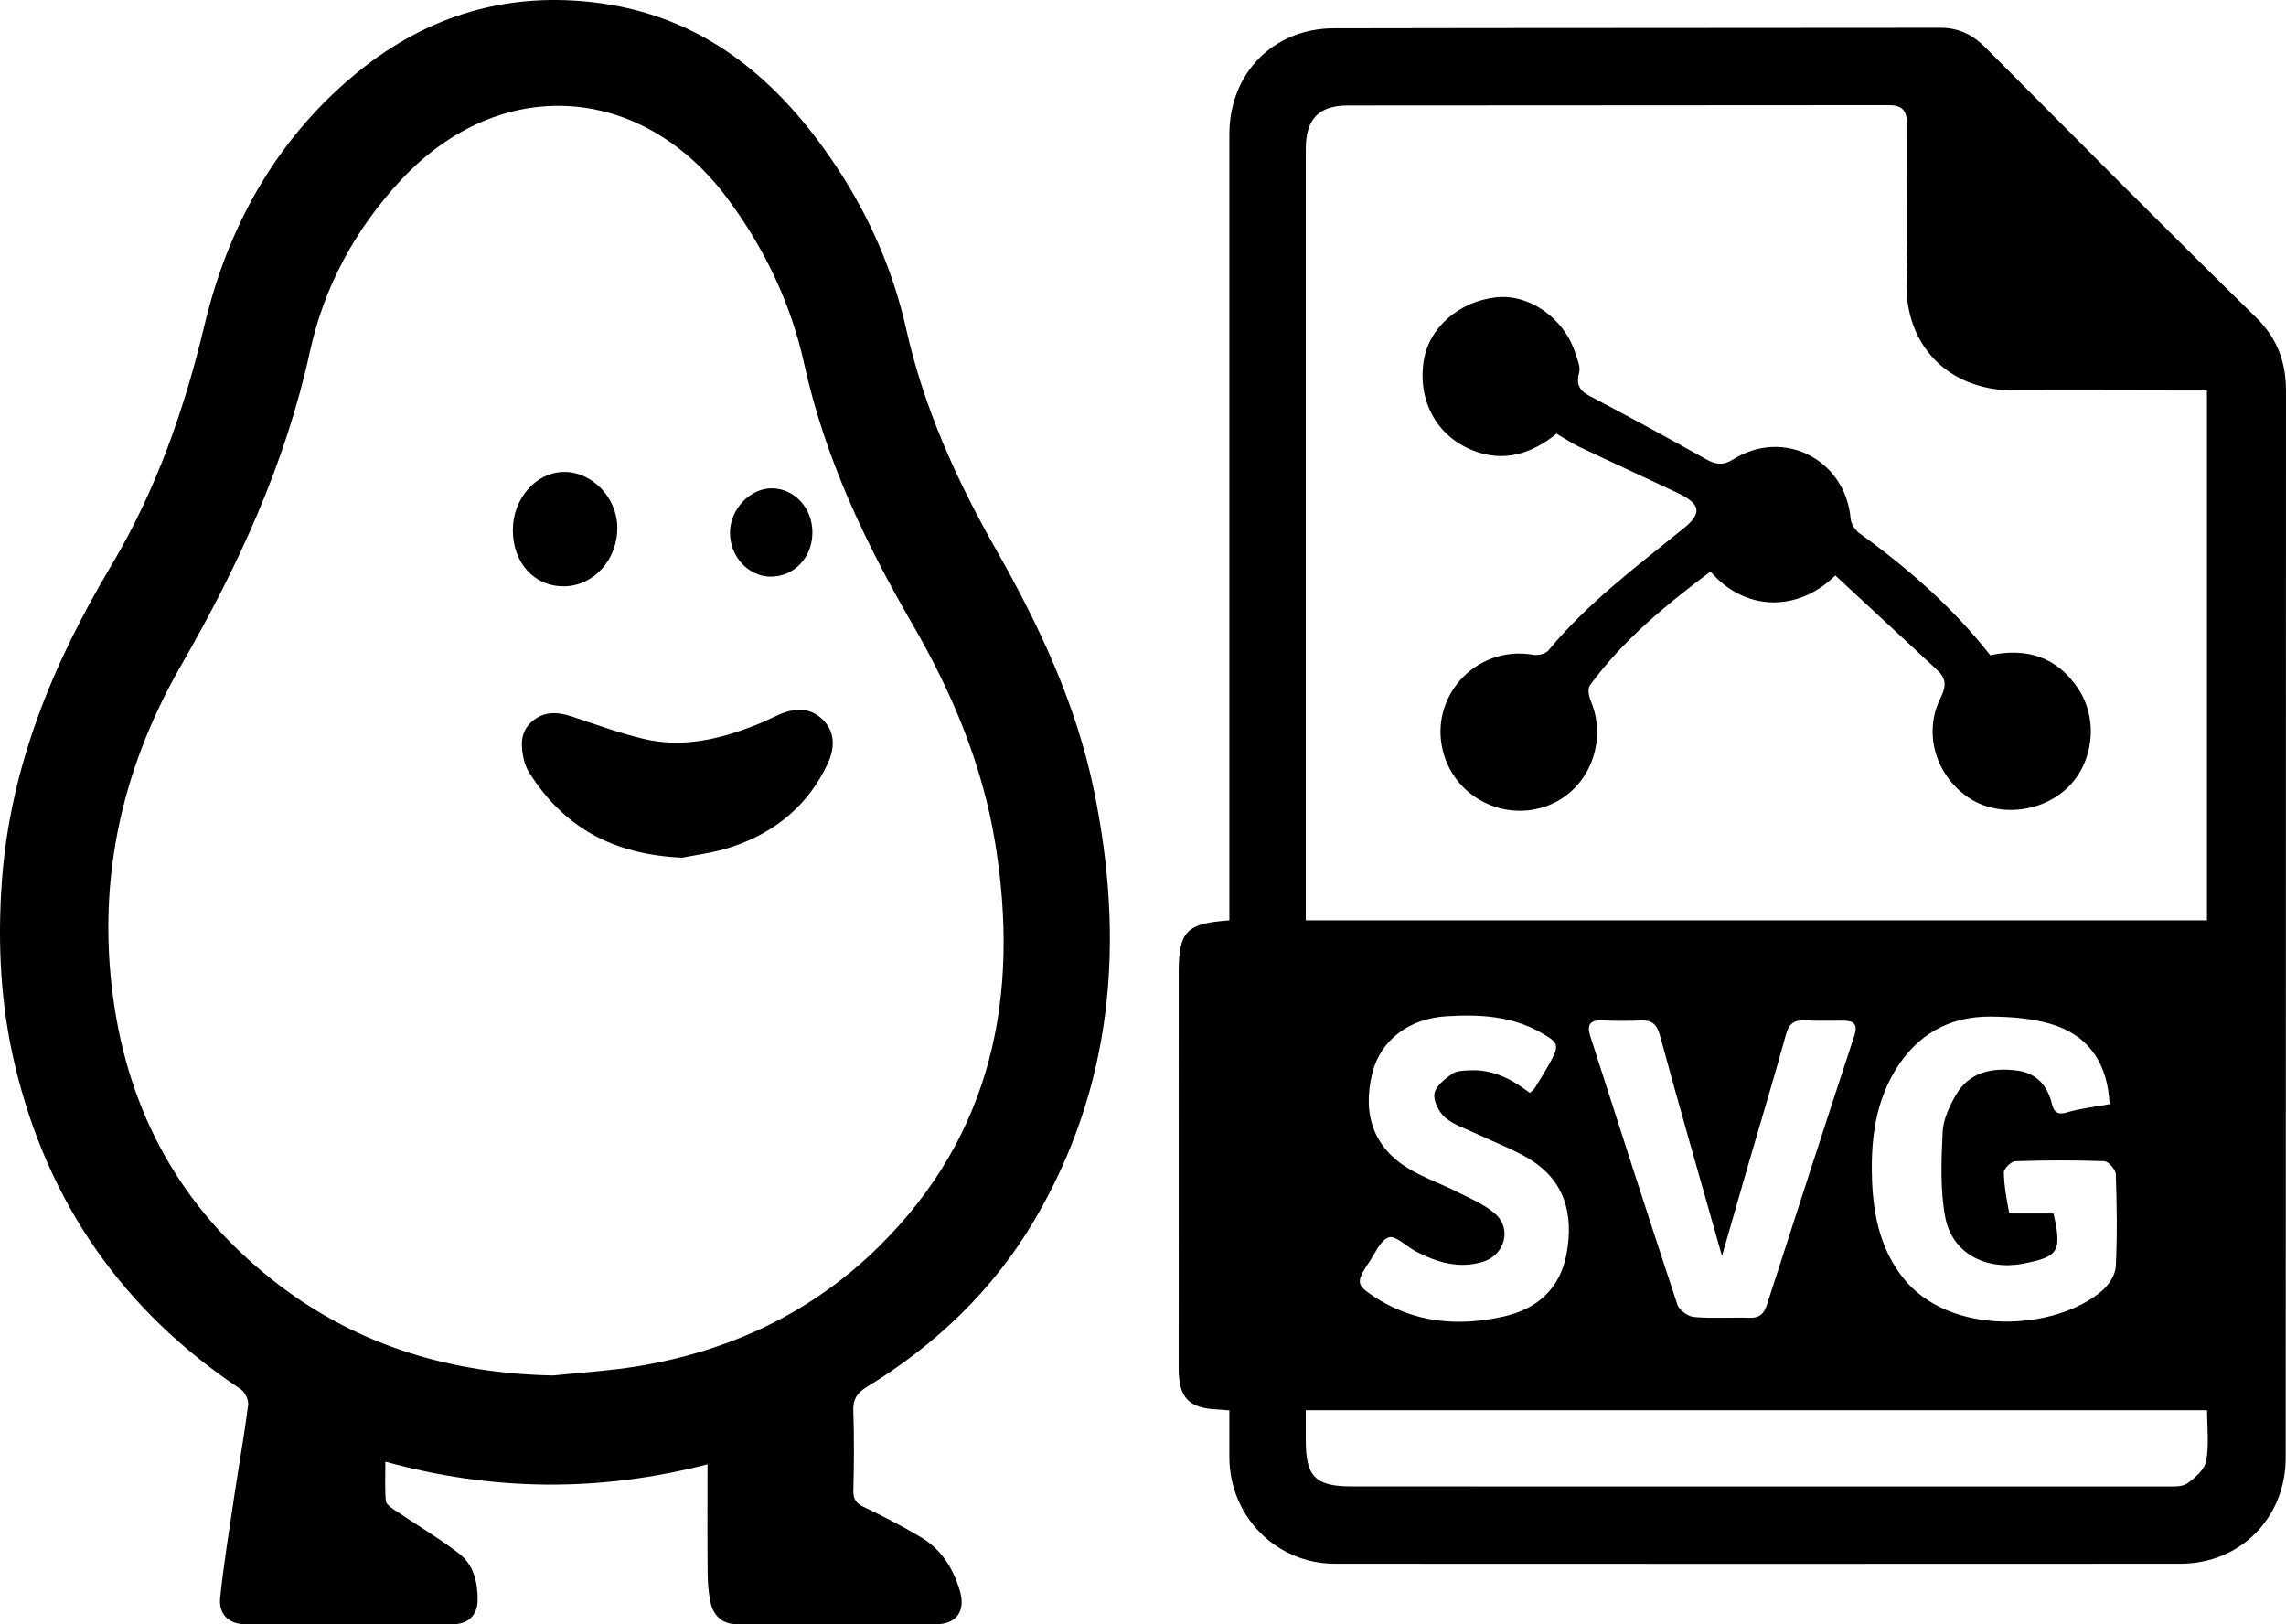
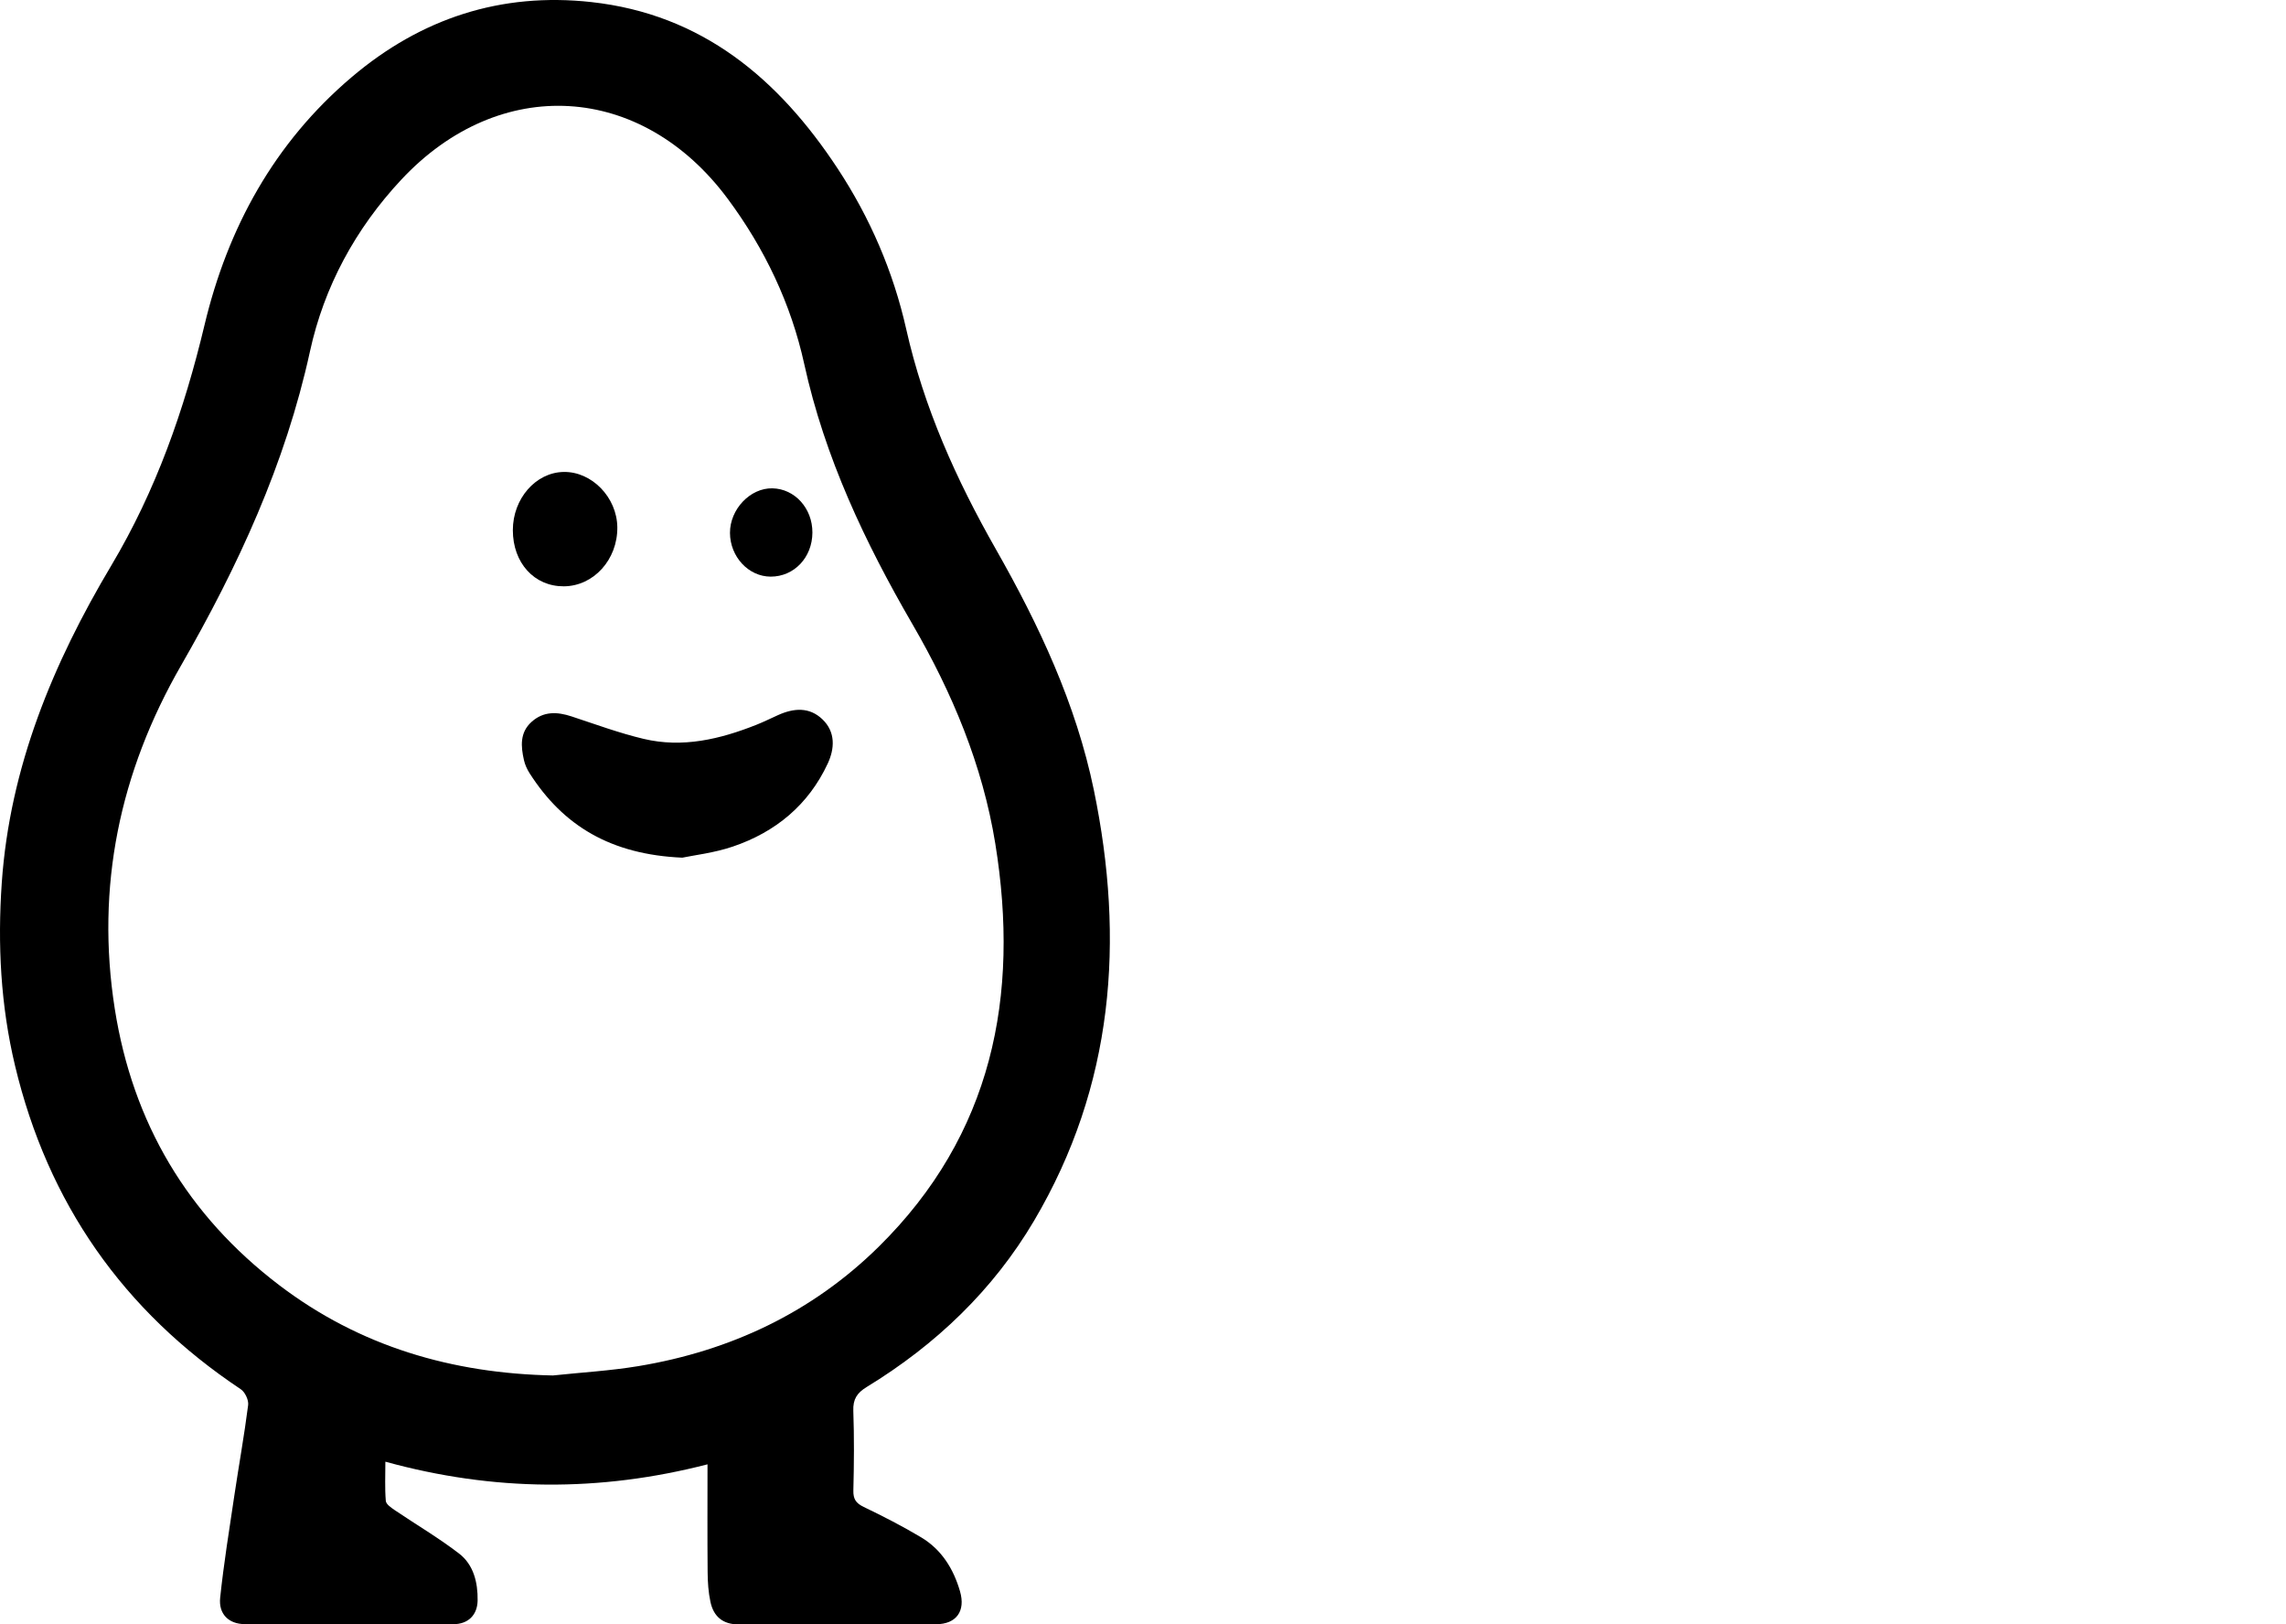
<svg xmlns="http://www.w3.org/2000/svg" id="Layer_1" viewBox="0 0 1355.1 962.9">
-   <path d="M728.74,545.57c0-4.45,0-8.2,0-11.95,0-151.32,0-302.65,0-453.97,0-36.08,25.94-62.79,61.94-62.87,119.86-.25,239.73-.14,359.59-.3,10.78-.01,19.17,4.16,26.66,11.68,53.3,53.48,106.41,107.15,160.37,159.95,12.89,12.61,17.79,26.85,17.79,43.71,0,210.78-.08,421.57-.18,632.35-.02,35.6-26.89,62.74-62.44,62.76-167.06.09-334.11.09-501.17,0-34.85-.02-62.43-28.09-62.57-63.08-.03-9.09,0-18.18,0-27.83-2.6-.2-4.68-.44-6.77-.52-17.35-.69-23.27-6.91-23.27-24.62,0-78.02,0-156.04.02-234.06,0-24.74,4.42-29.48,30.02-31.25ZM1308.24,231.49c-3.91,0-7,0-10.1,0-34.6-.03-69.2-.2-103.79-.05-40.47.17-65.39-27.83-64.18-64.9,1-30.79.09-61.64.27-92.47.05-7.56-1.93-11.75-10.57-11.74-106.94.15-213.88.04-320.82.18-17.47.02-25,8.19-25,25.71,0,149.09,0,298.18,0,447.27,0,3.35,0,6.69,0,10.04h534.2V231.49ZM774.05,835.93c0,6.69,0,12.3,0,17.92,0,21.54,5.69,27.26,27.37,27.26,160.76.04,321.52.07,482.28.02,4.35,0,9.64.4,12.82-1.8,4.72-3.27,10.34-8.25,11.27-13.3,1.78-9.64.52-19.83.52-30.09h-534.26ZM1250.53,654.49c-1.09-22.75-11.11-38.96-31.01-46.22-12.24-4.47-26.22-5.55-39.44-5.66-24.63-.21-43.96,10.72-56.8,32.16-11.17,18.65-14.05,39.22-13.68,60.48.38,22.25,3.98,43.47,18.17,61.79,27.53,35.54,90.96,31.99,118.55,7.83,3.89-3.41,7.64-9.24,7.88-14.13.92-18.18.64-36.44.02-54.65-.1-2.79-4.34-7.68-6.81-7.77-17.58-.66-35.2-.59-52.78.01-2.46.08-6.82,4.4-6.78,6.7.13,8.02,1.68,16.03,3.15,23.96.09.49,4.1.33,6.29.34,6.78.04,13.56.01,20,.01,5.03,22.41,3.06,25.57-17.24,29.55-.31.06-.6.18-.91.23-22.57,4-42.1-6.42-46.09-27.88-3.03-16.3-2.28-33.51-1.5-50.24.35-7.4,3.97-15.16,7.78-21.79,7.93-13.75,21.31-16.44,35.89-14.69,11.61,1.39,18.28,8.44,21.07,19.66,1.04,4.19,2.77,7.07,8.66,5.3,7.98-2.41,16.41-3.28,25.59-4.99ZM1020.77,744.53c-12.72-44.91-25.08-87.7-36.76-130.66-1.91-7.01-4.96-9.26-11.66-8.96-7.53.34-15.1.31-22.63-.05-7.15-.34-9.16,2.74-7.09,9.17,17.13,53.16,34.15,106.35,51.72,159.37,1.08,3.27,6.31,6.97,9.89,7.28,10.92.96,21.99.1,32.98.47,5.81.19,8.51-2.53,10.14-7.58,17.18-53.16,34.31-106.34,51.78-159.4,2.46-7.47-.49-9.12-6.79-9.15-7.55-.04-15.1.21-22.64-.15-6.41-.3-9.31,2.13-11.08,8.56-7.01,25.58-14.74,50.97-22.15,76.44-5.11,17.59-10.13,35.21-15.72,54.67ZM906.86,647.86c1.16-1.1,2.26-1.79,2.88-2.79,2.97-4.78,5.94-9.56,8.68-14.47,6.23-11.16,5.72-12.48-5.36-18.7-17.48-9.81-36.53-10.66-55.76-9.47-22.44,1.39-39.06,14.51-43.79,33.58-6.14,24.77.95,44.39,21.62,56.79,9.05,5.43,19.22,8.94,28.68,13.73,7.75,3.92,16.16,7.35,22.54,12.97,9.97,8.78,5.67,24.41-7.1,28.39-14.1,4.4-27.18.54-39.71-5.96-5.66-2.93-12.51-9.88-16.36-8.44-5.31,1.99-8.29,10.19-12.27,15.73-.18.26-.39.5-.55.76-6.26,9.91-6.06,11.83,3.42,18.15,23.91,15.96,50.16,18.42,77.51,12.27,20.13-4.53,33.62-16.62,37.39-37.41,4.28-23.6-1.25-43.92-23.28-56.68-9.41-5.45-19.73-9.32-29.6-14-6.48-3.07-13.71-5.3-19.04-9.78-3.74-3.14-7.12-9.78-6.45-14.22.67-4.41,6.12-8.7,10.4-11.73,2.76-1.95,7.17-1.96,10.87-2.13,13.51-.6,24.75,5.32,35.28,13.39Z" />
  <path d="M419.38,868.02c-63.88,16.45-126.75,16.09-190.94-1.57,0,8.06-.38,15.7.26,23.25.17,1.99,3.23,4.07,5.37,5.52,12.67,8.58,25.94,16.36,38.05,25.67,8.64,6.64,11.18,17.2,11,27.86-.15,8.69-5.67,14-14.41,14.03-41.2.14-82.41.17-123.61-.04-9.55-.05-15.61-5.99-14.59-15.65,2.13-20.21,5.38-40.31,8.38-60.43,2.68-17.95,5.91-35.81,8.21-53.8.38-2.96-1.86-7.69-4.38-9.37-69.73-46.45-114.34-110.34-133.8-191.77-8.53-35.69-10.41-71.86-7.87-108.42,4.77-68.55,30.34-130.03,64.91-188.06,26.56-44.58,43.29-92.32,55.28-142.58,13.74-57.62,41.38-108.08,87.29-146.99C249.5,10.95,296.82-4.68,350.47,1.22c65.8,7.23,111.08,45.57,146,98.58,19.25,29.22,33.06,61.22,40.71,95.24,10.48,46.63,29.65,89.22,53.16,130.53,25.54,44.9,47.51,91.6,58.07,142.7,18.43,89.24,11.8,175.32-35.39,255.28-24.36,41.27-58.36,73.66-99.25,98.62-5.76,3.52-8.19,7.23-7.94,14.12.56,15.71.42,31.45.03,47.17-.13,5.16,1.52,7.6,6.15,9.82,11.55,5.55,23,11.43,34,18,12.12,7.24,19.21,18.67,23.08,32.05,3.37,11.67-2.17,19.42-14.18,19.47-39,.15-78-.01-117,.11-9.34.03-14.87-4.61-16.75-13.25-1.26-5.77-1.64-11.82-1.69-17.75-.19-21.01-.07-42.02-.07-63.89ZM327.96,815.32c16.81-1.79,33.76-2.75,50.41-5.51,54.59-9.05,102.97-31.82,142.44-70.71,67.45-66.47,83.82-148.64,69.18-239.04-7.53-46.48-25.46-89.31-49.06-129.97-28.17-48.55-52.01-98.83-64.18-154.27-7.84-35.72-23.44-68.47-45.43-98.07-51.08-68.74-135.04-73.76-193.44-11.25-27.14,29.04-45.76,63.43-54.11,101.7-14.6,66.91-42.69,127.57-76.53,186.44-36.22,63.02-50.6,130.97-39.19,203.43,10.62,67.5,43.12,122.37,97.44,163.71,47.8,36.37,102.57,52.38,162.48,53.56Z" />
-   <path d="M1087.93,341.11c-22.45,22.15-53.93,21.11-73.98-2.32-26.37,19.78-51.82,40.54-71.47,67.46-1.4,1.92-.73,6.32.4,8.96,10.45,24.5-1.13,53.18-25.44,62.36-25.13,9.49-53.3-4.14-61.33-29.68-10.54-33.48,18.16-65.8,52.8-59.74,2.82.49,7.28-.54,8.94-2.55,23.21-28.15,52.22-49.76,80.29-72.49,11.01-8.91,9.9-14.44-3.35-20.74-19.48-9.26-39.11-18.22-58.59-27.49-4.5-2.14-8.67-4.98-13.5-7.79-14.79,11.89-31.29,17.39-50.19,9.67-21-8.59-32.13-29.22-28.58-52.72,3-19.86,21.19-35.68,43.52-37.84,19.36-1.87,39.69,12.5,46.32,32.95,1.24,3.84,3.26,8.34,2.29,11.8-2.88,10.27,3.98,12.54,10.74,16.12,21.55,11.39,42.94,23.08,64.21,34.97,5.66,3.16,10.08,4.2,16.29.31,30.04-18.85,66.72.08,69.76,35.36.26,3.01,2.78,6.66,5.34,8.5,28.65,20.68,55.04,43.71,77.41,72.21,21.2-4.59,39.66.76,52.33,20.14,11.97,18.32,8.73,44.01-6.81,58.65-16.06,15.14-42.58,17.23-59.71,4.71-18.68-13.65-25.52-37.99-15.16-58.53,3.53-7,3.04-11.45-2.25-16.35-20-18.51-39.95-37.08-60.25-55.93Z" />
+   <path d="M1087.93,341.11Z" />
  <path d="M404.55,508.41c-42.43-1.85-70.7-18.85-90.65-50.1-1.49-2.34-2.7-5.03-3.31-7.72-1.84-8.16-2.54-16.33,4.51-22.68,7.1-6.39,15.18-6.05,23.74-3.23,14.17,4.67,28.24,9.87,42.72,13.31,23.1,5.49,45.3.2,66.86-8.37,4.35-1.73,8.55-3.82,12.82-5.74,9.24-4.15,18.48-4.95,26.28,2.51,7.91,7.57,7.22,17.45,3.16,26.19-11.41,24.57-30.99,40.7-56.34,49.27-11.11,3.76-23.04,5.11-29.8,6.54Z" />
  <path d="M304.01,314.25c0-18.64,13.5-34.14,30.01-34.49,16.74-.36,31.73,15.04,31.92,32.81.2,19.14-14.06,34.88-31.7,34.98-17.54.1-30.24-13.89-30.23-33.29Z" />
  <path d="M481.58,315.71c-.06,14.77-10.86,26.15-24.78,26.1-13.11-.04-24.02-11.79-24.08-25.91-.06-14,11.97-26.68,25.1-26.44,13.31.24,23.82,11.86,23.76,26.25Z" />
</svg>